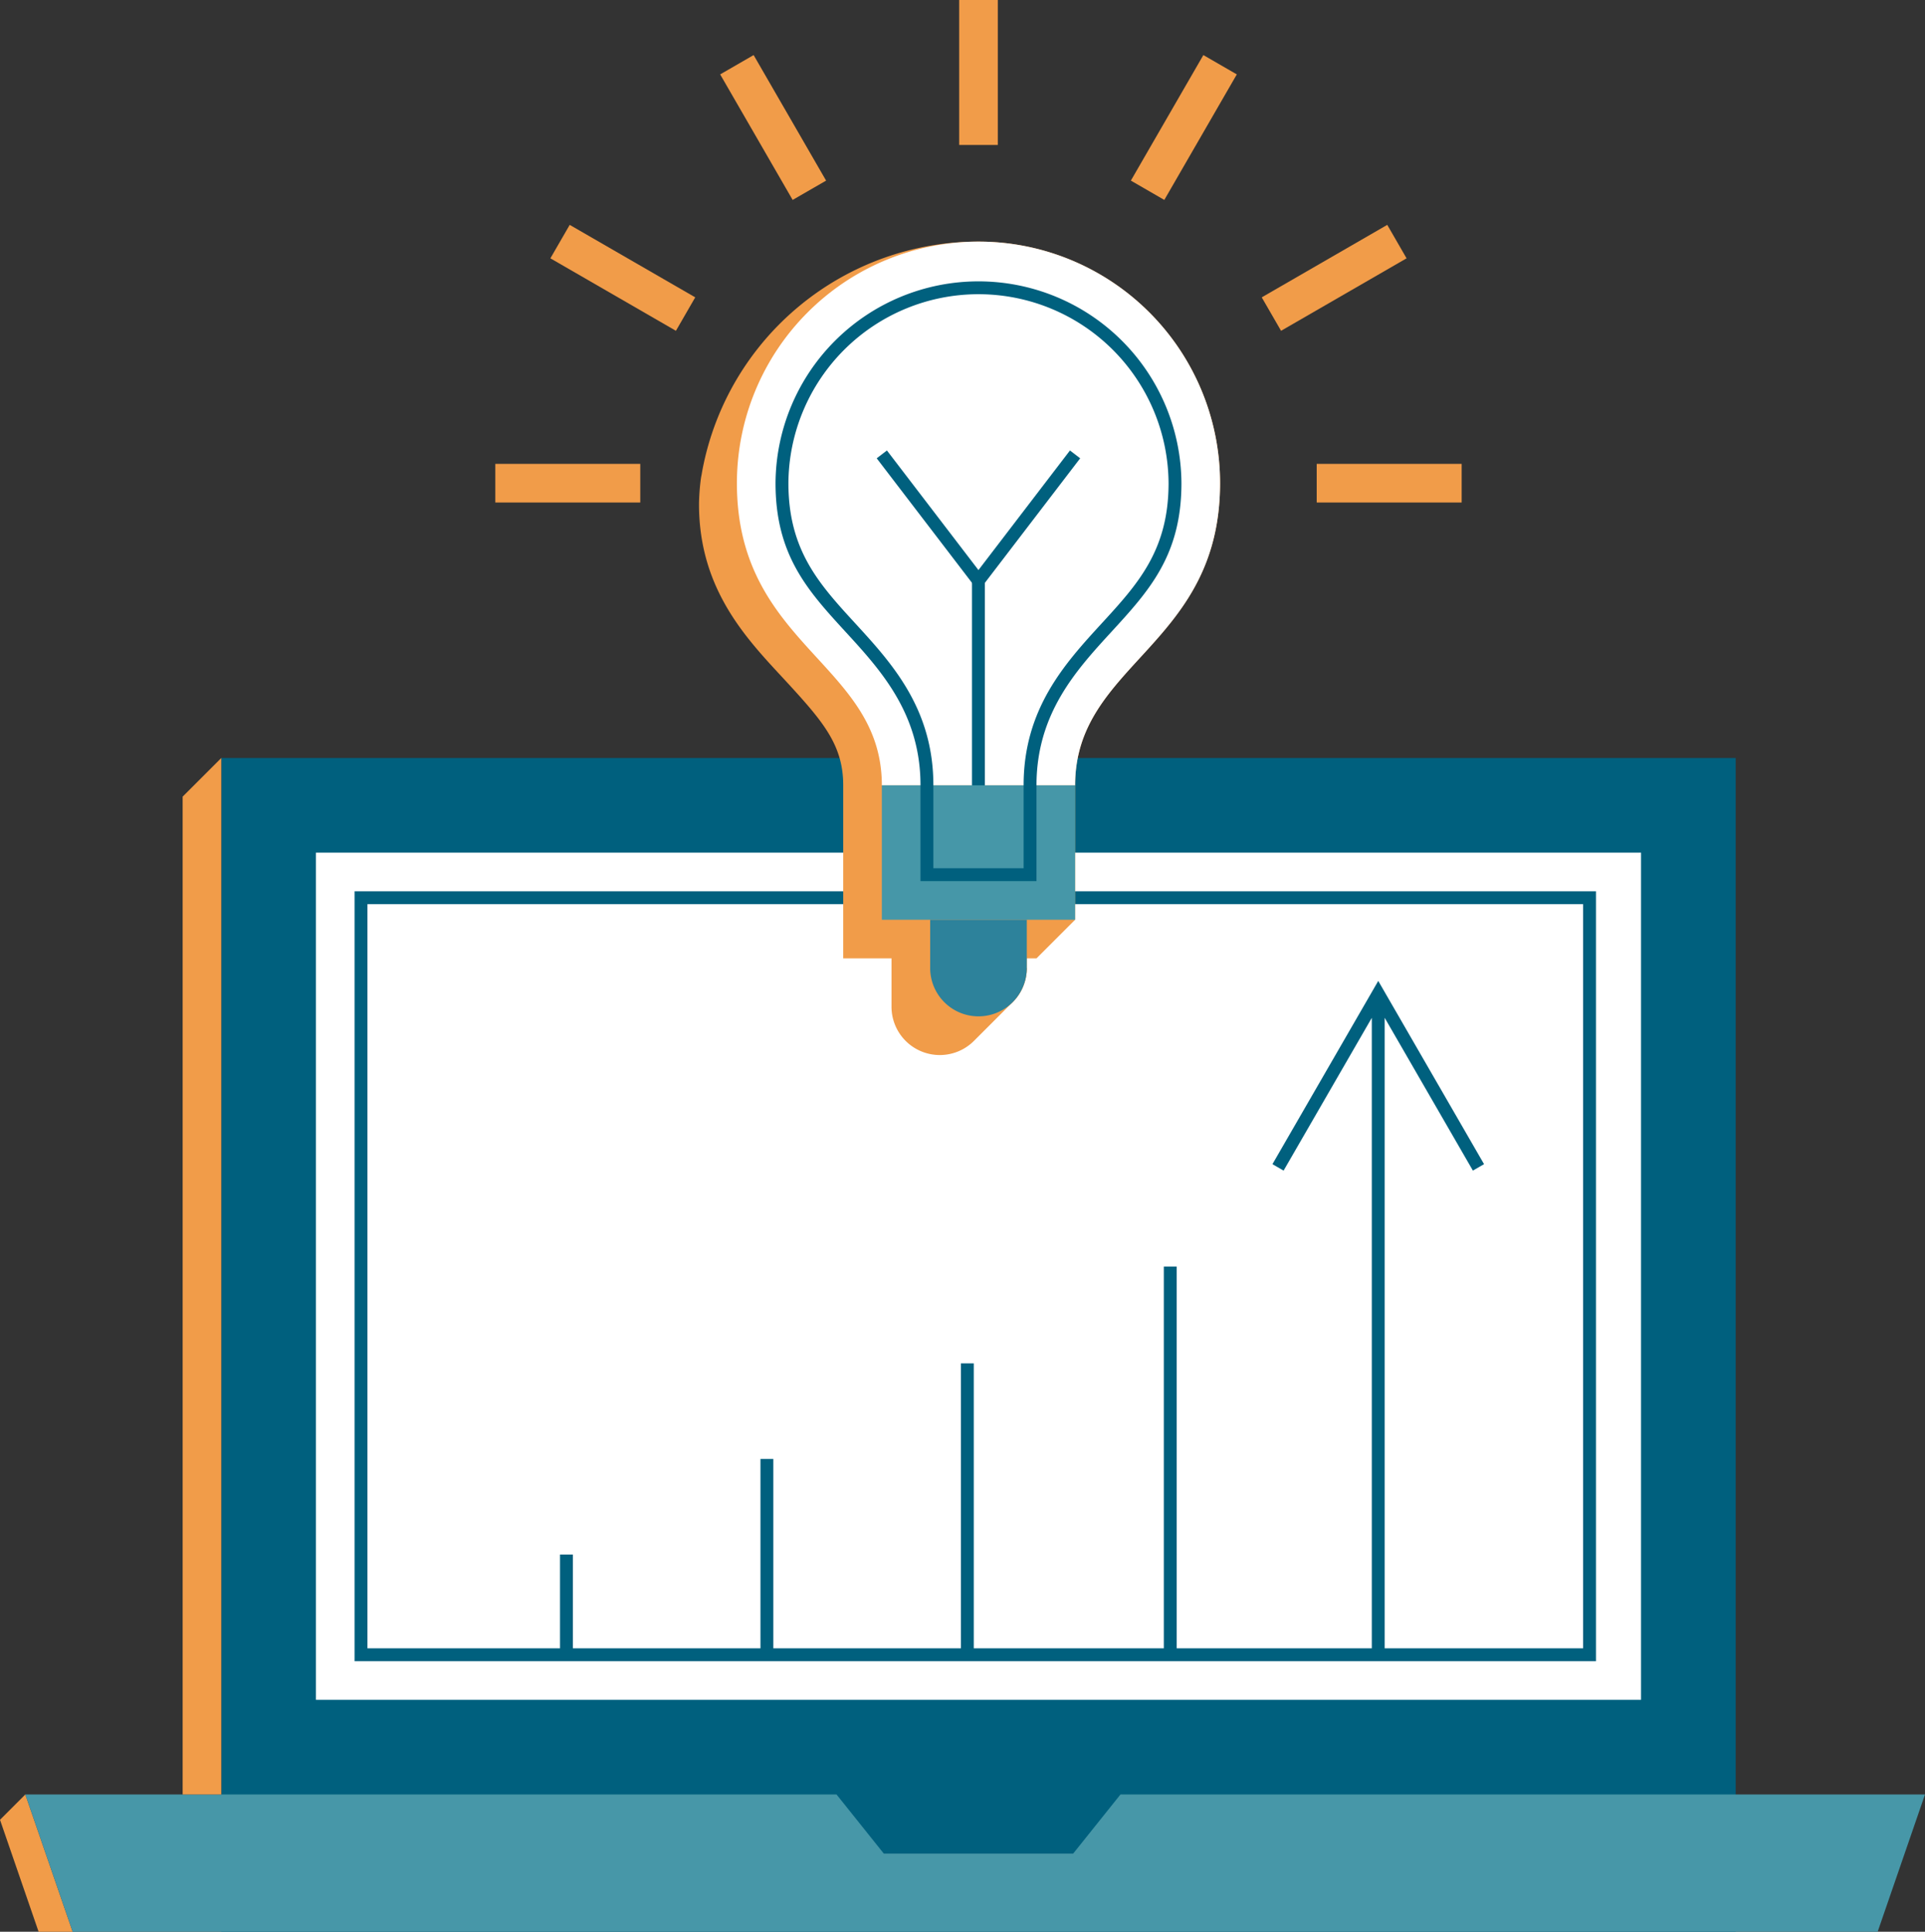
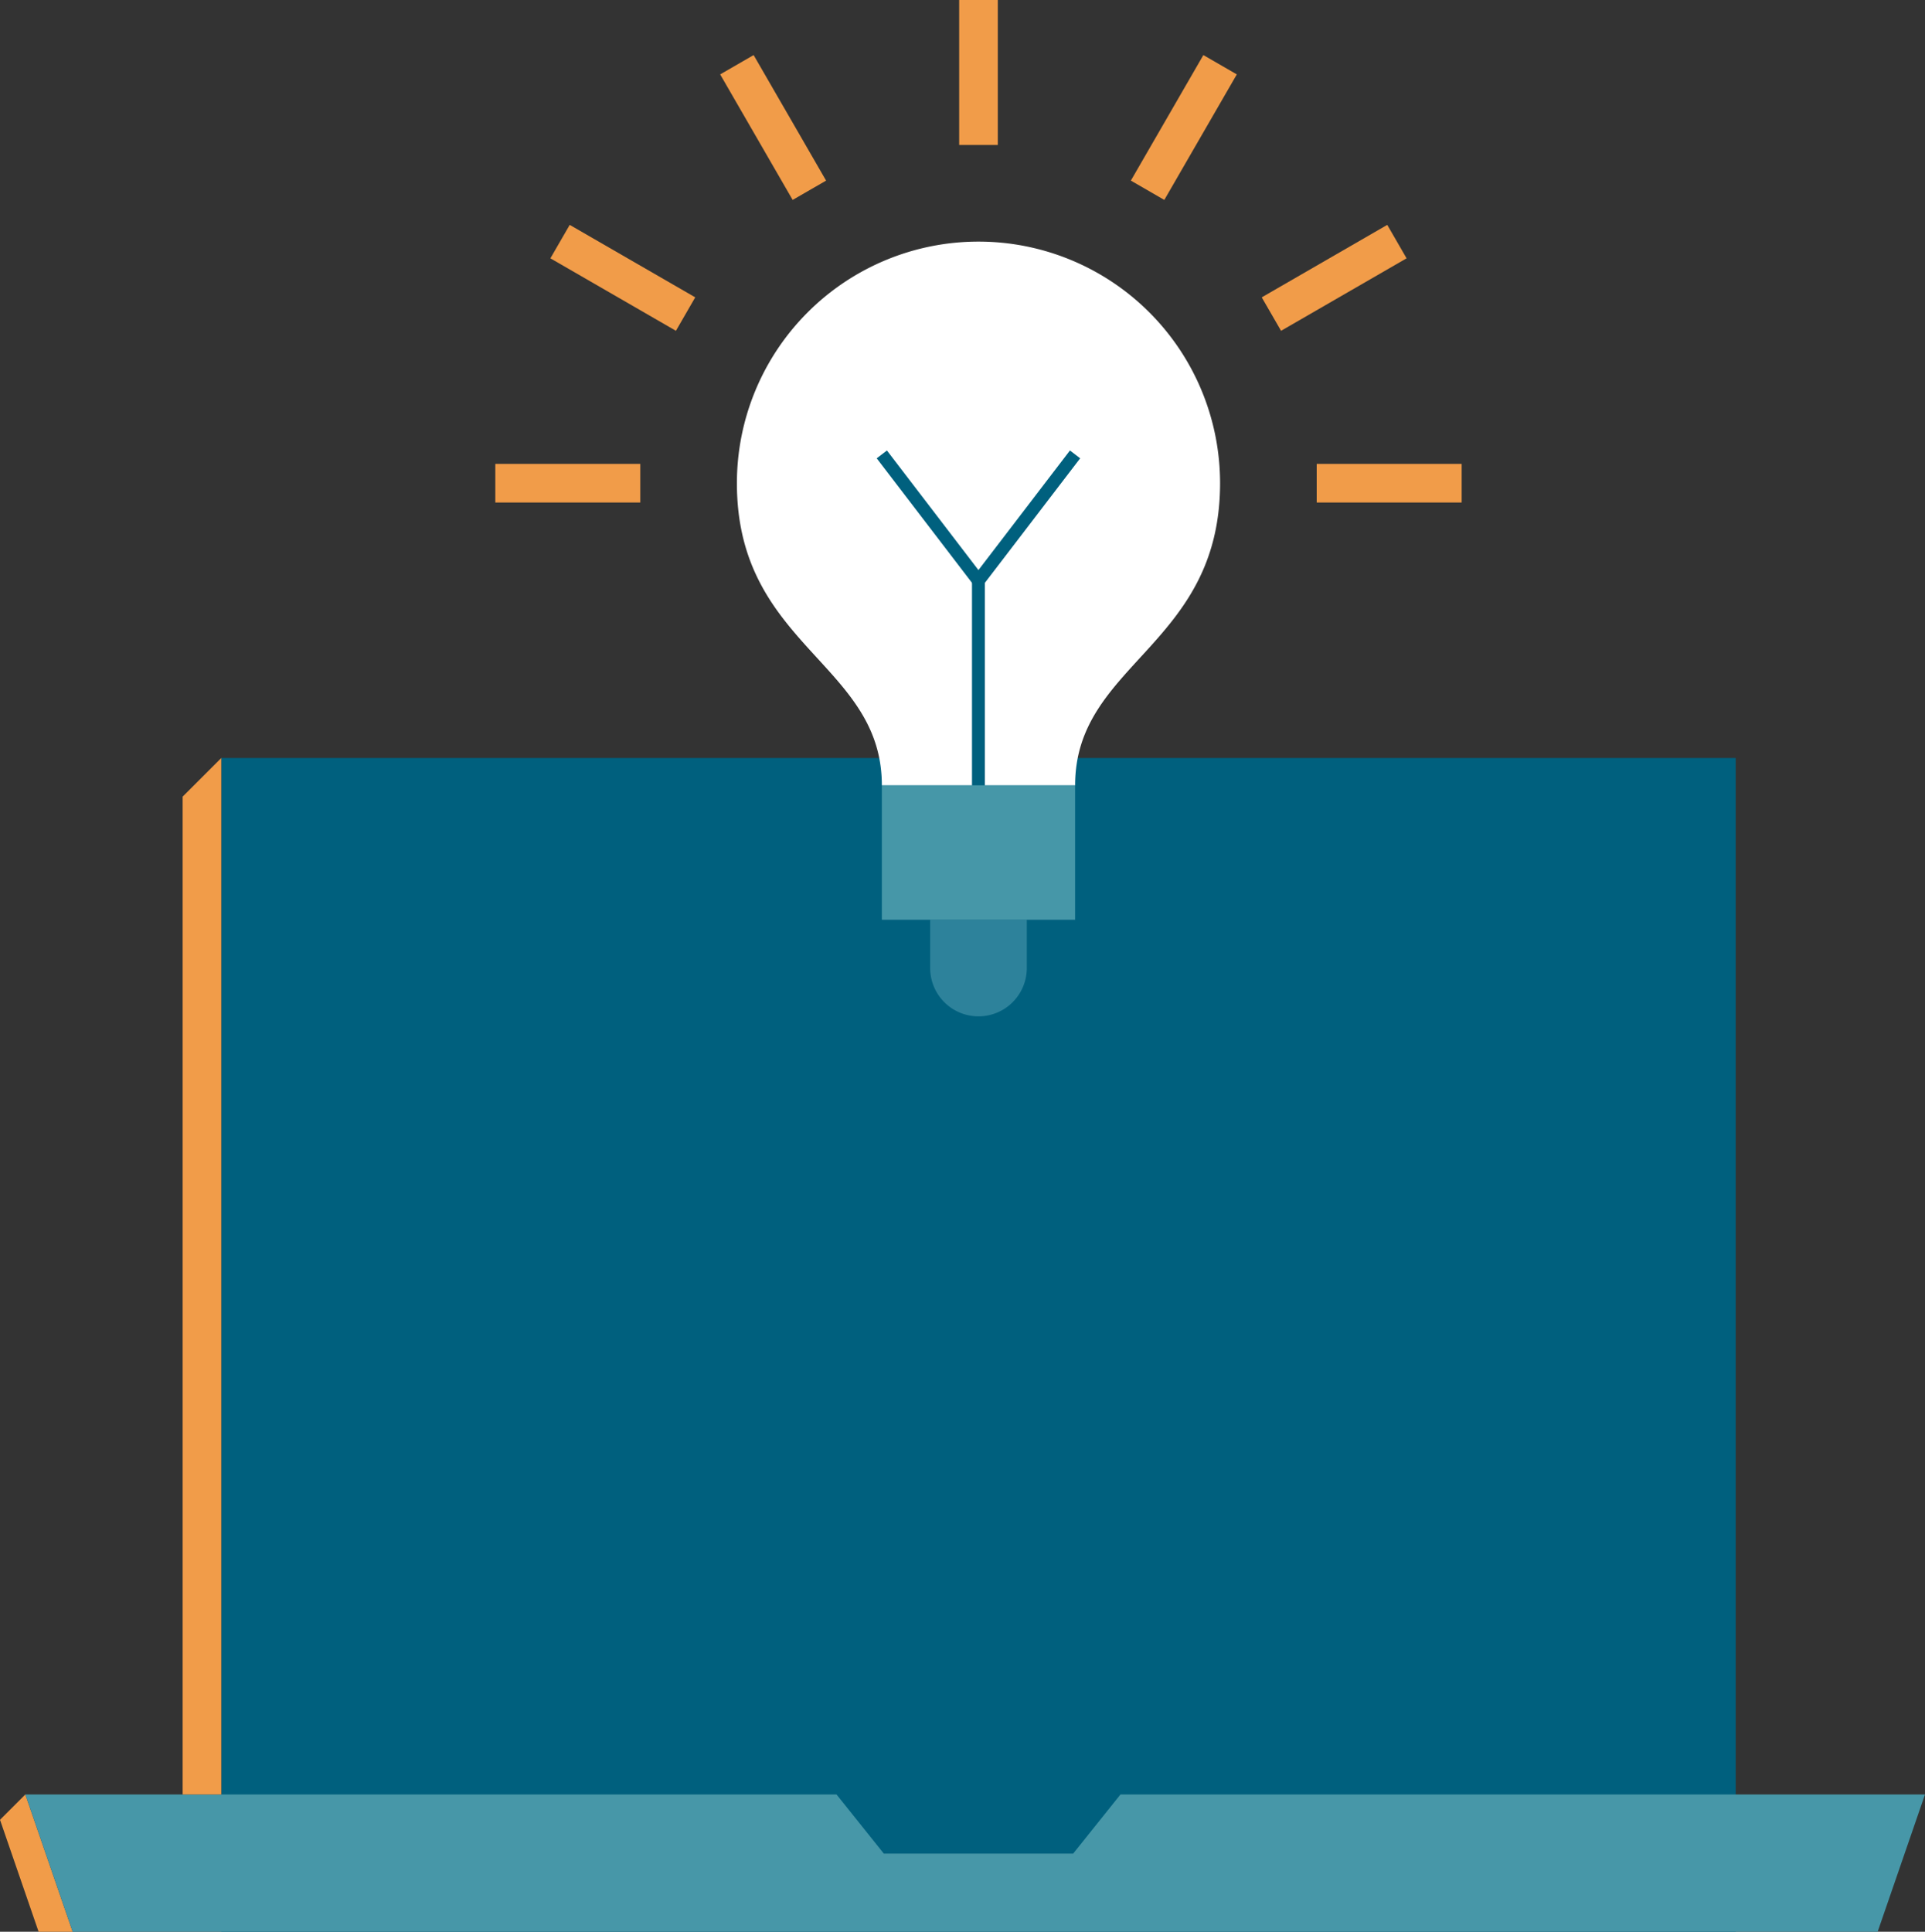
<svg xmlns="http://www.w3.org/2000/svg" id="Illustration" width="298.967" height="300" viewBox="0 0 298.967 300">
  <rect x="0" y="0" width="298.967" height="300" fill="#333333" stroke="none" />
  <defs>
    <clipPath id="clip-path">
      <rect id="Rectangle_928" data-name="Rectangle 928" width="298.966" height="300" fill="none" />
    </clipPath>
  </defs>
  <rect id="Rectangle_917" data-name="Rectangle 917" width="235.2" height="182.28" transform="translate(34.367 117.72)" fill="#00607e" />
-   <rect id="Rectangle_918" data-name="Rectangle 918" width="205.8" height="131.565" transform="translate(49.066 132.42)" fill="#fff" />
  <path id="Path_2365" data-name="Path 2365" d="M0,282.618,5.994,300h5.289l-7.35-21.315Z" fill="#f19c49" />
  <path id="Path_2366" data-name="Path 2366" d="M174.017,278.685l-7.35,9.187h-29.4l-7.349-9.187H3.933L11.283,300H291.616l7.351-21.315Z" fill="#4797a8" />
  <path id="Path_2367" data-name="Path 2367" d="M55.066,257.985h192.8V138.42H55.066Zm190.8-2H215.051V158.068l13.7,23.728,1.732-1-16.43-28.459L197.619,180.8l1.732,1,13.7-23.728v97.917h-30.3V196.7h-2v59.285H151.234V211.729h-2v44.256H120.105v-29.41h-2v29.41H88.975V241.421h-2v14.564H57.066V140.42h188.8Z" fill="#00607e" />
  <path id="Path_2368" data-name="Path 2368" d="M28.366,278.685V123.72l6-6V278.685h235.2" fill="#f19c49" />
  <g id="Group_509" data-name="Group 509">
    <g id="Group_508" data-name="Group 508" clip-path="url(#clip-path)">
-       <path id="Path_2369" data-name="Path 2369" d="M151.966,37.52h-.009A43.61,43.61,0,0,0,109.128,72.8c-.054.265-.1.534-.143.8-.043.245-.1.486-.131.732a33.015,33.015,0,0,0-.292,3.894c-.035,13.9,8.1,21.675,13.927,28.027,5.409,5.9,8.469,9.536,8.469,15.709v26.879h7.5v7.5a7.5,7.5,0,0,0,12.821,5.295l5.969-5.97a7.483,7.483,0,0,0,2.218-5.325v-1.5h1.505l6-6V121.959c0-18.98,22.512-21.615,22.512-46.919a37.52,37.52,0,0,0-37.52-37.52" fill="#f19c49" />
-       <path id="Path_2370" data-name="Path 2370" d="M144.462,150.342a7.5,7.5,0,1,0,15.008,0Z" fill="#f19c49" />
      <path id="Path_2371" data-name="Path 2371" d="M166.975,121.96c0-18.98,22.511-21.615,22.511-46.919a37.519,37.519,0,1,0-75.039,0c0,25.3,22.511,27.939,22.511,46.919Z" fill="#fff" />
      <rect id="Rectangle_919" data-name="Rectangle 919" width="2" height="31.93" transform="translate(150.958 90.179)" fill="#00607e" />
      <path id="Path_2372" data-name="Path 2372" d="M151.958,91.825l-15.8-20.65,1.588-1.215,14.214,18.574L166.172,69.96l1.588,1.215Z" fill="#00607e" />
      <path id="Path_2373" data-name="Path 2373" d="M144.462,142.838v7.5a7.5,7.5,0,1,0,15.008,0v-7.5" fill="#2d829b" />
      <rect id="Rectangle_920" data-name="Rectangle 920" width="6" height="22.513" transform="translate(148.966)" fill="#f19c49" />
      <rect id="Rectangle_921" data-name="Rectangle 921" width="22.512" height="6" transform="translate(204.495 72.041)" fill="#f19c49" />
      <rect id="Rectangle_922" data-name="Rectangle 922" width="22.512" height="6" transform="translate(76.926 72.041)" fill="#f19c49" />
      <rect id="Rectangle_923" data-name="Rectangle 923" width="5.999" height="22.512" transform="translate(111.848 11.553) rotate(-30)" fill="#f19c49" />
      <rect id="Rectangle_924" data-name="Rectangle 924" width="22.511" height="5.999" transform="translate(195.958 46.18) rotate(-30.005)" fill="#f19c49" />
      <rect id="Rectangle_925" data-name="Rectangle 925" width="5.999" height="22.512" transform="matrix(0.5, -0.866, 0.866, 0.5, 85.48, 40.118)" fill="#f19c49" />
      <rect id="Rectangle_926" data-name="Rectangle 926" width="22.513" height="5.999" transform="translate(175.632 28.049) rotate(-59.995)" fill="#f19c49" />
      <rect id="Rectangle_927" data-name="Rectangle 927" width="30.016" height="20.879" transform="translate(136.958 121.96)" fill="#4697a8" />
-       <path id="Path_2374" data-name="Path 2374" d="M160.975,136.839H142.959V121.96c0-11.144-6.176-17.879-11.625-23.82-5.842-6.371-10.888-11.873-10.888-23.1a31.521,31.521,0,0,1,63.041,0c0,11.226-5.046,16.728-10.887,23.1-5.45,5.941-11.625,12.676-11.625,23.82Zm-16.016-2h14.016V121.96c0-11.923,6.455-18.962,12.15-25.172,5.561-6.063,10.362-11.3,10.362-21.747a29.521,29.521,0,0,0-59.041,0c0,10.448,4.8,15.684,10.363,21.747,5.695,6.21,12.15,13.249,12.15,25.172Z" fill="#00607e" />
    </g>
  </g>
</svg>